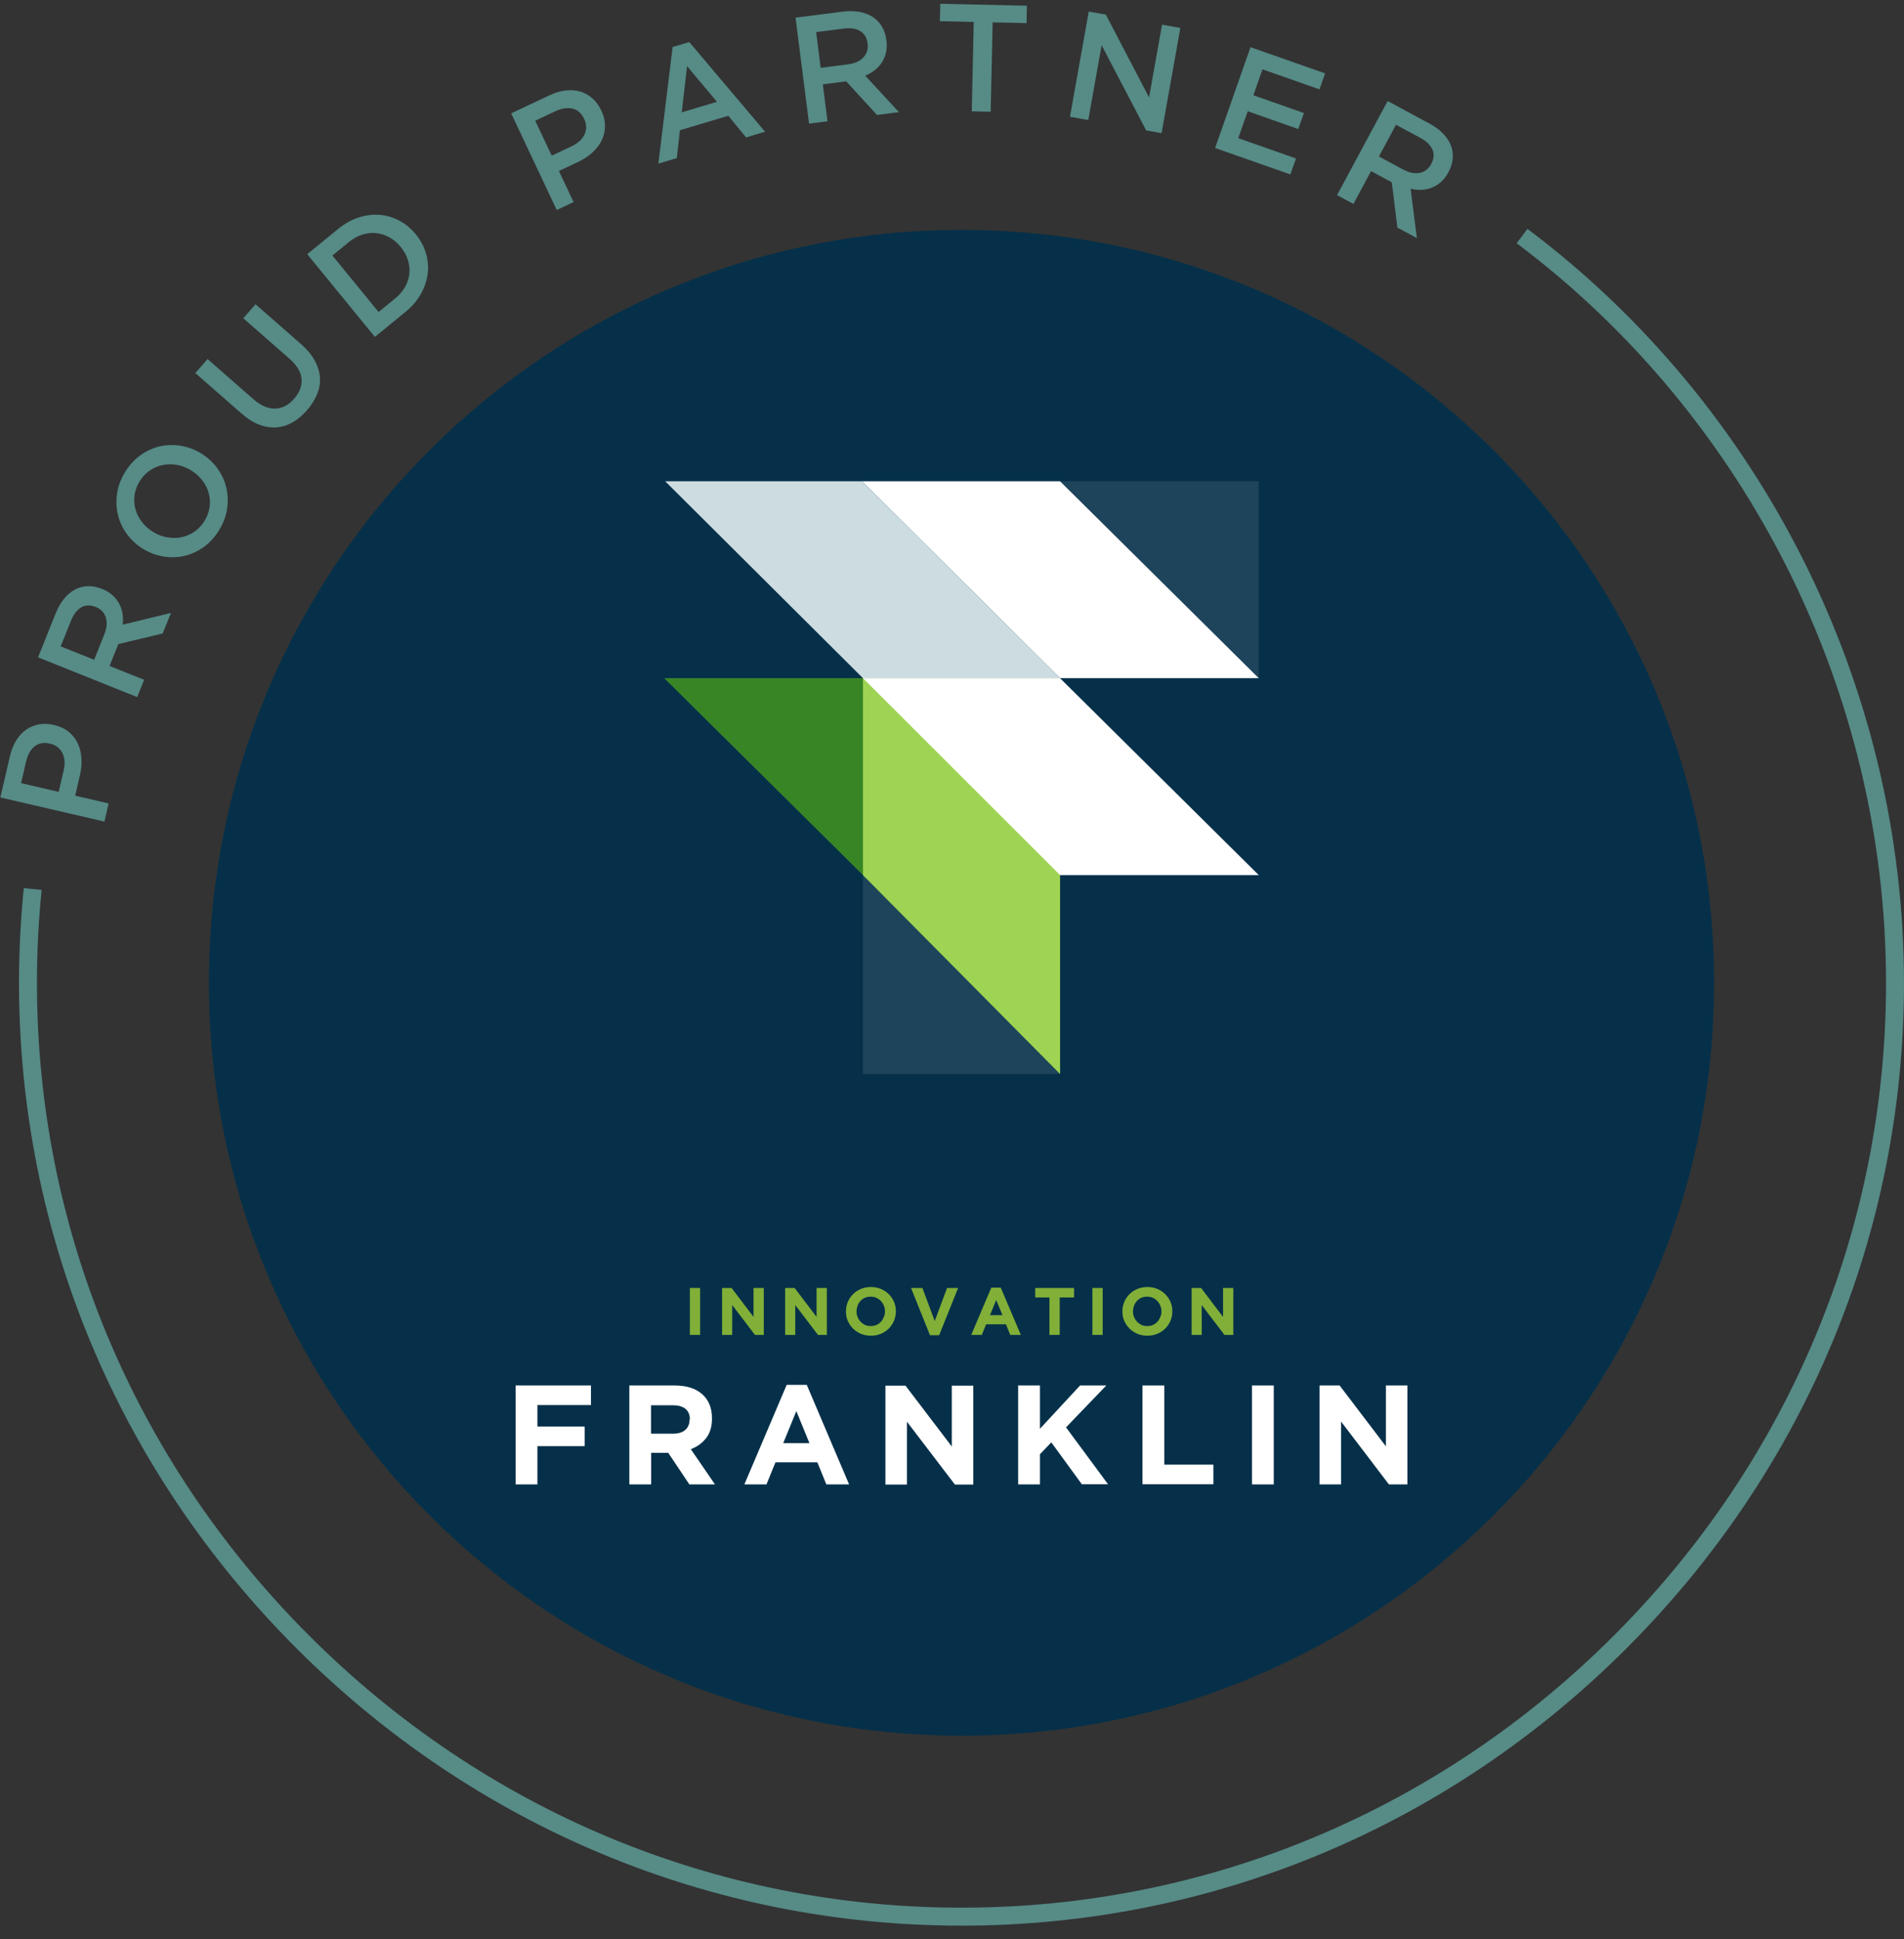
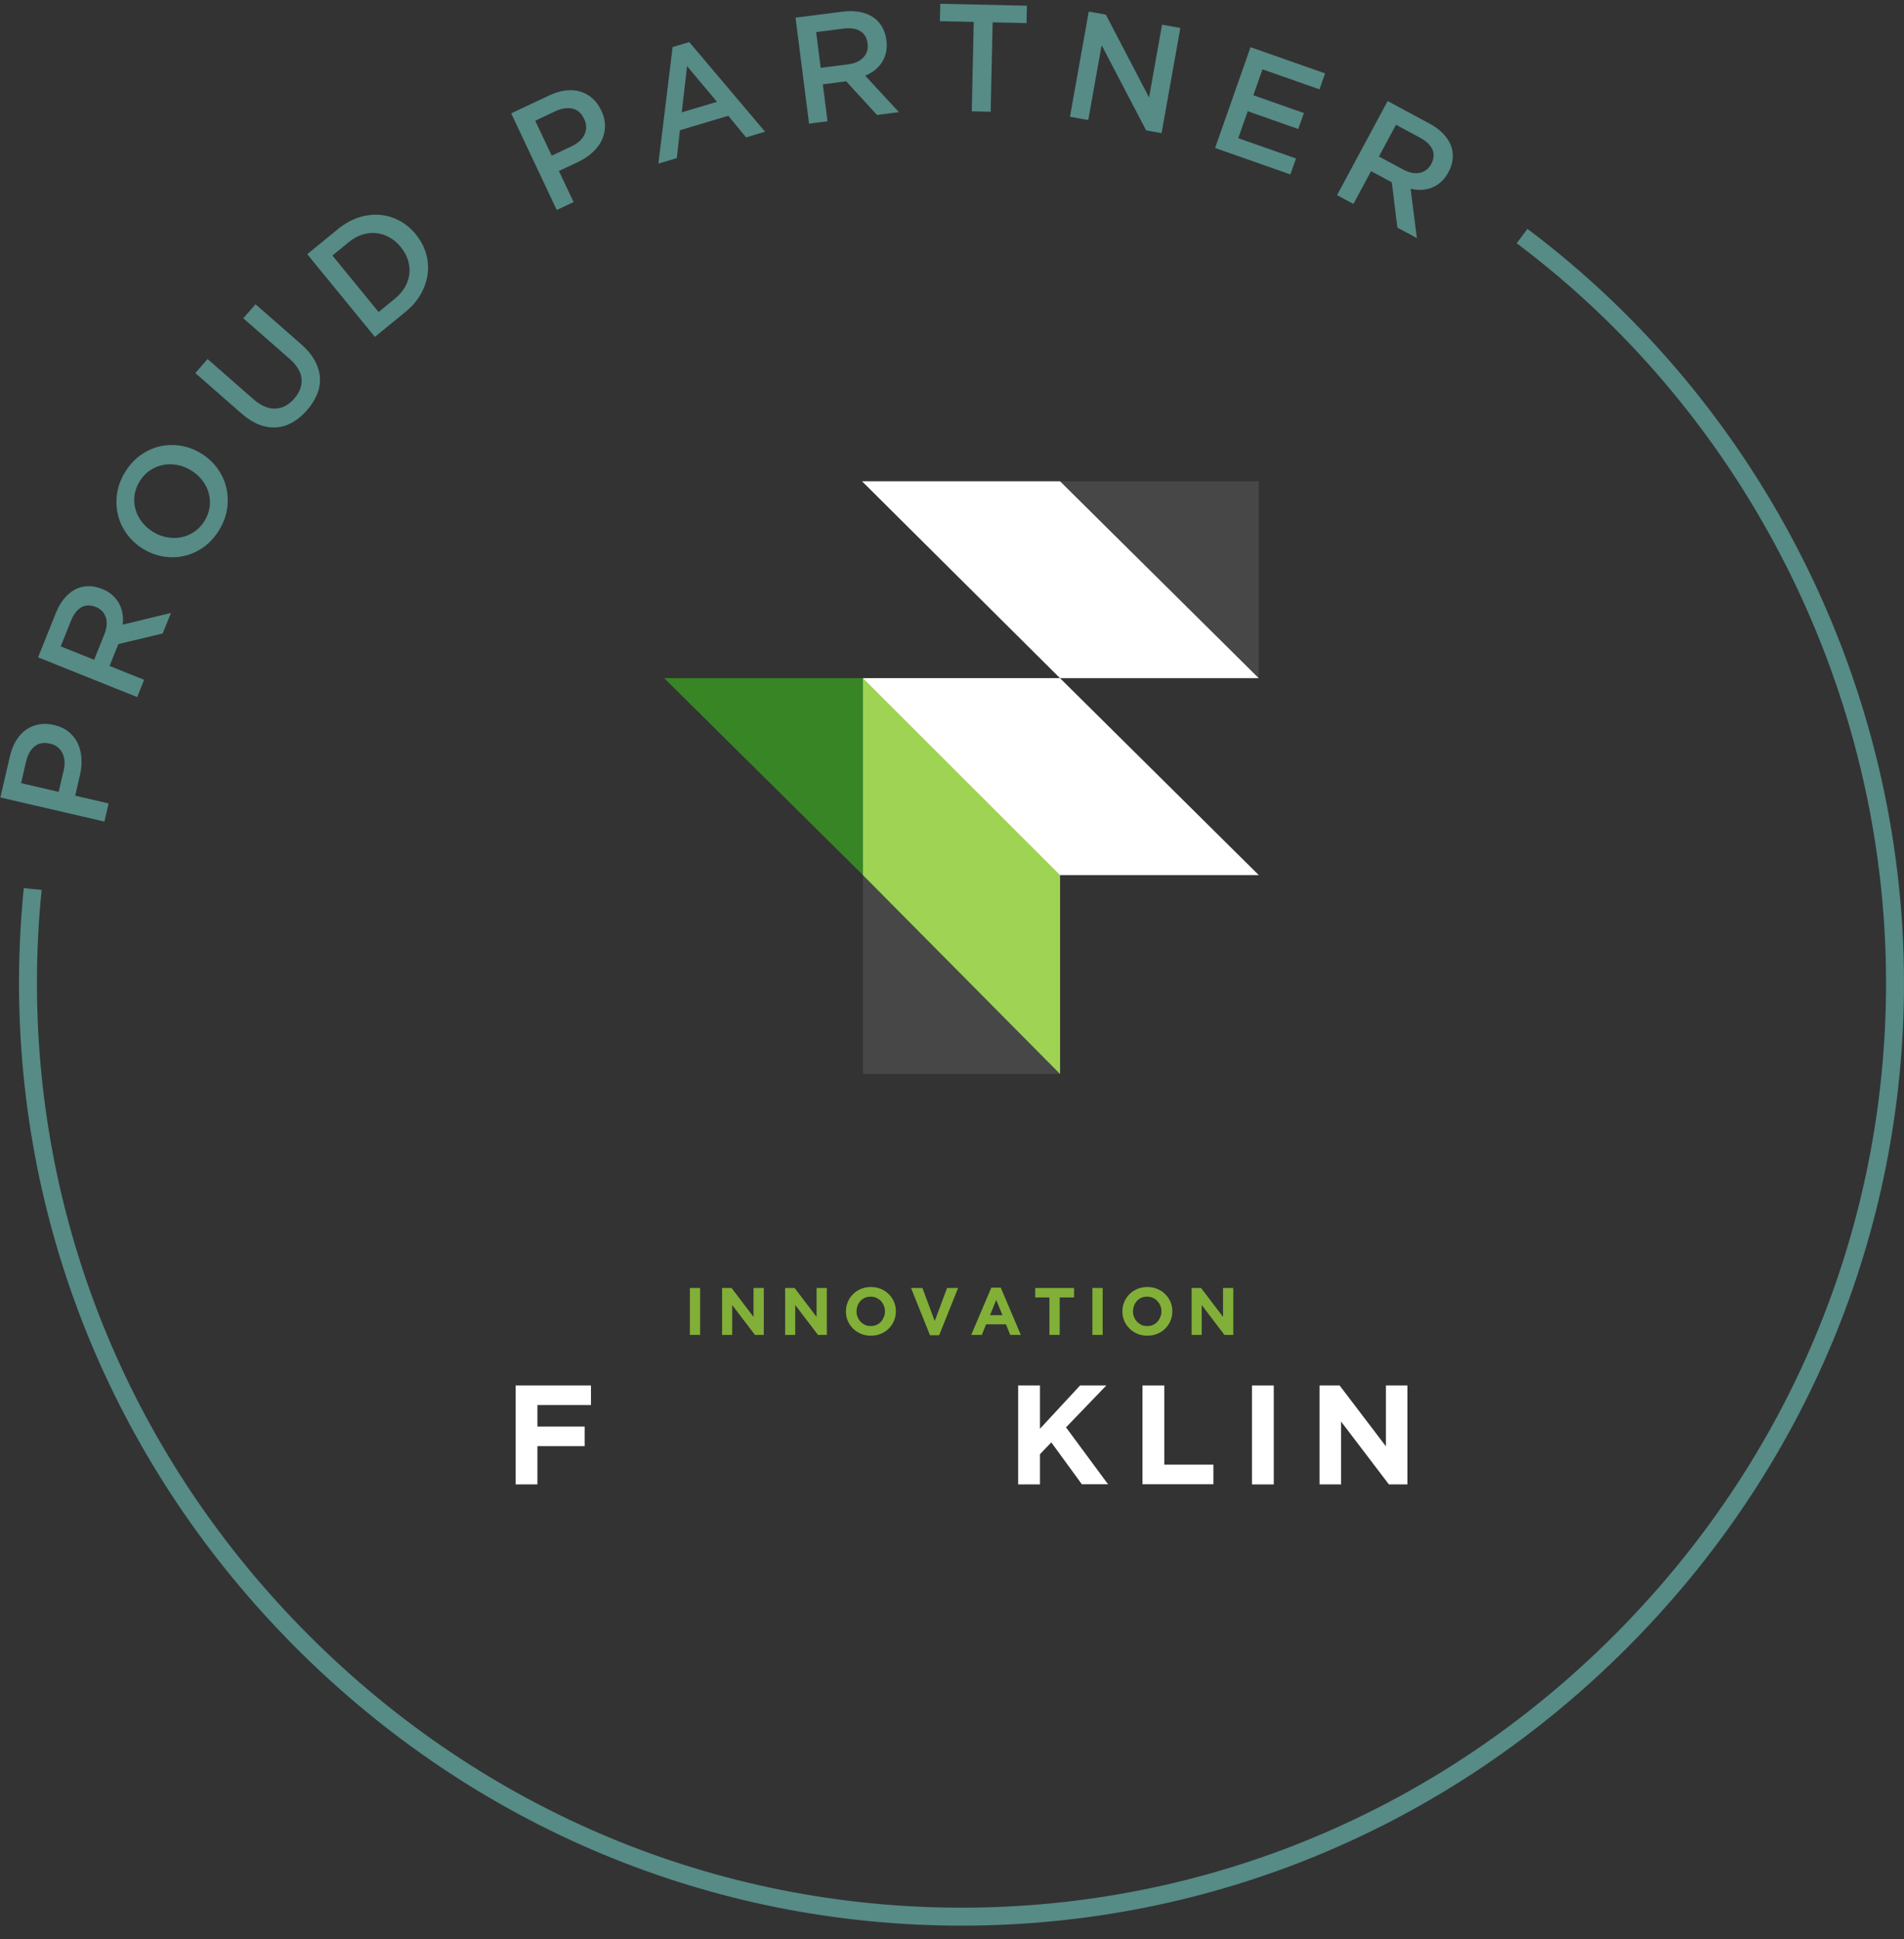
<svg xmlns="http://www.w3.org/2000/svg" width="111" height="113" viewBox="0 0 111 113" fill="none">
  <rect x="0" y="0" width="111" height="113" fill="#333333" stroke="none" />
-   <path d="M56.054 101.149C80.286 101.149 99.93 81.506 99.93 57.274C99.93 33.042 80.286 13.398 56.054 13.398C31.823 13.398 12.179 33.042 12.179 57.274C12.179 81.506 31.823 101.149 56.054 101.149Z" fill="#063049" />
  <path d="M40.218 77.794V75.059H40.816V77.794H40.218Z" fill="#81AF38" />
  <path d="M44.012 77.794L42.686 76.053V77.794H42.097V75.059H42.649L43.929 76.744V75.059H44.528V77.794H44.012Z" fill="#81AF38" />
  <path d="M47.687 77.794L46.361 76.053V77.794H45.772V75.059H46.325L47.605 76.744V75.059H48.203V77.794H47.687Z" fill="#81AF38" />
  <path d="M52.117 76.974C52.043 77.149 51.942 77.297 51.813 77.425C51.684 77.554 51.527 77.656 51.352 77.73C51.178 77.803 50.975 77.84 50.772 77.84C50.56 77.84 50.367 77.803 50.192 77.73C50.017 77.656 49.86 77.555 49.731 77.425C49.603 77.296 49.501 77.149 49.427 76.983C49.353 76.817 49.317 76.633 49.317 76.431V76.421C49.317 76.228 49.353 76.043 49.427 75.869C49.501 75.694 49.602 75.546 49.731 75.418C49.86 75.289 50.017 75.187 50.192 75.114C50.367 75.04 50.57 75.003 50.772 75.003C50.984 75.003 51.177 75.04 51.352 75.114C51.527 75.187 51.684 75.288 51.813 75.418C51.942 75.547 52.043 75.694 52.117 75.86C52.191 76.035 52.227 76.21 52.227 76.412V76.422C52.227 76.615 52.191 76.8 52.117 76.974ZM51.592 76.422C51.592 76.302 51.574 76.192 51.528 76.09C51.491 75.989 51.426 75.896 51.353 75.814C51.279 75.74 51.187 75.676 51.086 75.63C50.985 75.584 50.874 75.565 50.754 75.565C50.635 75.565 50.524 75.584 50.423 75.63C50.321 75.676 50.238 75.731 50.165 75.814C50.091 75.896 50.036 75.98 49.999 76.081C49.962 76.182 49.934 76.293 49.934 76.412V76.422C49.934 76.542 49.953 76.652 49.999 76.754C50.035 76.855 50.1 76.947 50.173 77.03C50.247 77.104 50.339 77.168 50.431 77.214C50.533 77.26 50.643 77.278 50.763 77.278C50.883 77.278 50.993 77.26 51.095 77.214C51.197 77.168 51.279 77.113 51.353 77.03C51.427 76.956 51.482 76.864 51.519 76.763C51.574 76.662 51.593 76.551 51.593 76.422L51.592 76.422Z" fill="#81AF38" />
  <path d="M54.751 77.813H54.217L53.112 75.059H53.775L54.493 76.984L55.212 75.059H55.856L54.751 77.813Z" fill="#81AF38" />
  <path d="M58.896 77.794L58.647 77.177H57.487L57.238 77.794H56.621L57.791 75.04H58.343L59.513 77.794H58.896ZM58.076 75.759L57.717 76.643H58.444L58.076 75.759Z" fill="#81AF38" />
  <path d="M61.779 75.611V77.794H61.18V75.611H60.351V75.059H62.617V75.611H61.779Z" fill="#81AF38" />
  <path d="M63.685 77.794V75.059H64.284V77.794H63.685Z" fill="#81AF38" />
  <path d="M68.234 76.974C68.16 77.149 68.059 77.297 67.93 77.425C67.802 77.554 67.644 77.656 67.47 77.73C67.295 77.803 67.092 77.84 66.889 77.84C66.677 77.84 66.484 77.803 66.309 77.73C66.134 77.656 65.977 77.555 65.849 77.425C65.72 77.296 65.618 77.149 65.544 76.983C65.471 76.817 65.434 76.633 65.434 76.431V76.421C65.434 76.228 65.471 76.043 65.544 75.869C65.618 75.694 65.719 75.546 65.849 75.418C65.977 75.289 66.134 75.187 66.309 75.114C66.484 75.04 66.687 75.003 66.889 75.003C67.101 75.003 67.294 75.04 67.47 75.114C67.644 75.187 67.802 75.288 67.93 75.418C68.059 75.547 68.16 75.694 68.234 75.86C68.308 76.035 68.345 76.21 68.345 76.412V76.422C68.345 76.615 68.308 76.8 68.234 76.974ZM67.709 76.422C67.709 76.302 67.691 76.192 67.645 76.09C67.608 75.989 67.543 75.896 67.47 75.814C67.396 75.74 67.304 75.676 67.203 75.63C67.102 75.584 66.991 75.565 66.872 75.565C66.752 75.565 66.641 75.584 66.54 75.63C66.438 75.676 66.356 75.731 66.282 75.814C66.208 75.896 66.153 75.98 66.116 76.081C66.079 76.182 66.052 76.293 66.052 76.412V76.422C66.052 76.542 66.07 76.652 66.116 76.754C66.153 76.855 66.218 76.947 66.291 77.03C66.365 77.104 66.457 77.168 66.549 77.214C66.65 77.26 66.761 77.278 66.88 77.278C67 77.278 67.111 77.26 67.212 77.214C67.314 77.168 67.396 77.113 67.47 77.03C67.544 76.956 67.599 76.864 67.636 76.763C67.692 76.662 67.71 76.551 67.71 76.422L67.709 76.422Z" fill="#81AF38" />
  <path d="M71.384 77.794L70.058 76.053V77.794H69.469V75.059H70.021L71.301 76.744V75.059H71.9V77.794H71.384Z" fill="#81AF38" />
  <path d="M31.33 81.892V83.136H34.084V84.277H31.33V86.506H30.059V80.74H34.452V81.882H31.33V81.892V81.892Z" fill="white" />
-   <path d="M40.19 86.507L38.956 84.665H37.962V86.507H36.69V80.741H39.334C40.015 80.741 40.549 80.907 40.936 81.248C41.314 81.579 41.507 82.049 41.507 82.647V82.666C41.507 83.136 41.396 83.513 41.166 83.808C40.936 84.102 40.641 84.314 40.273 84.452L41.682 86.506L40.19 86.507ZM40.218 82.712C40.218 82.436 40.126 82.233 39.951 82.095C39.776 81.957 39.527 81.893 39.214 81.893H37.953V83.55H39.233C39.545 83.55 39.785 83.477 39.951 83.33C40.117 83.183 40.2 82.98 40.2 82.74V82.713L40.218 82.712Z" fill="white" />
-   <path d="M48.175 86.507L47.65 85.217H45.209L44.684 86.507H43.395L45.863 80.704H47.033L49.501 86.507H48.175ZM46.425 82.233L45.66 84.103H47.189L46.425 82.233Z" fill="white" />
-   <path d="M55.663 86.507L52.872 82.85V86.516H51.619V80.751H52.789L55.487 84.296V80.751H56.74V86.516H55.663V86.507Z" fill="white" />
  <path d="M63.077 86.507L61.29 84.057L60.627 84.747V86.507H59.356V80.741H60.627V83.264L62.966 80.741H64.495L62.147 83.182L64.597 86.497H63.077L63.077 86.507Z" fill="white" />
  <path d="M66.605 86.507V80.741H67.876V85.355H70.74V86.497H66.605L66.605 86.507Z" fill="white" />
  <path d="M72.987 86.507V80.741H74.258V86.507H72.987Z" fill="white" />
  <path d="M80.972 86.507L78.181 82.841V86.507H76.928V80.741H78.098L80.796 84.287V80.741H82.049V86.507H80.972Z" fill="white" />
  <path d="M50.309 39.523H38.723L50.309 50.998L61.799 62.585V50.998L50.309 39.523Z" fill="#388526" />
  <path d="M50.31 50.998V39.523H61.799V62.585L50.31 50.998Z" fill="#9ED353" />
  <path d="M50.254 28.047H61.799L73.385 39.523H61.799L50.254 28.047Z" fill="white" />
  <path d="M50.31 39.523L61.799 50.998H73.385L61.799 39.523H50.31Z" fill="white" />
-   <path d="M38.779 28.047L50.31 39.523H61.799L50.255 28.047H38.779Z" fill="#CDDCE0" />
  <path opacity="0.1" d="M50.31 50.998V62.585H61.799L50.31 50.998Z" fill="white" />
  <path opacity="0.1" d="M61.799 28.047H73.385V39.523L61.799 28.047Z" fill="white" />
  <path d="M6.333 46.821L4.383 46.37L4.663 45.162C4.741 44.826 4.769 44.5 4.748 44.184C4.727 43.868 4.655 43.58 4.533 43.32C4.411 43.06 4.234 42.836 4.004 42.648C3.773 42.461 3.488 42.328 3.146 42.248C2.834 42.176 2.542 42.164 2.269 42.214C1.995 42.263 1.746 42.367 1.521 42.525C1.295 42.683 1.102 42.893 0.94 43.157C0.779 43.421 0.657 43.73 0.576 44.082L0.021 46.474L6.088 47.879L6.333 46.822L6.333 46.821ZM3.71 44.903L3.421 46.147L1.229 45.639L1.517 44.395C1.61 43.995 1.775 43.698 2.013 43.502C2.25 43.307 2.552 43.252 2.917 43.337C3.248 43.413 3.486 43.592 3.632 43.873C3.777 44.154 3.804 44.497 3.71 44.903ZM8.403 39.617L6.388 38.809L6.9 37.534L9.485 36.917L9.966 35.72L7.152 36.403C7.179 36.177 7.174 35.96 7.14 35.751C7.106 35.543 7.04 35.348 6.943 35.169C6.845 34.989 6.715 34.828 6.553 34.682C6.39 34.537 6.189 34.416 5.946 34.319C5.666 34.207 5.391 34.154 5.123 34.162C4.855 34.169 4.606 34.234 4.374 34.355C4.143 34.476 3.932 34.654 3.739 34.886C3.547 35.119 3.385 35.401 3.252 35.731L2.219 38.307L7.999 40.625L8.403 39.617H8.403ZM6.086 36.958L5.488 38.449L3.539 37.668L4.134 36.185C4.287 35.804 4.487 35.541 4.733 35.397C4.981 35.253 5.265 35.244 5.586 35.373C5.884 35.493 6.078 35.696 6.169 35.982C6.259 36.268 6.231 36.593 6.085 36.958H6.086ZM7.404 31.132C7.655 31.473 7.967 31.758 8.341 31.987C8.716 32.216 9.112 32.364 9.53 32.432C9.947 32.499 10.354 32.487 10.751 32.396C11.147 32.305 11.521 32.133 11.873 31.883C12.224 31.632 12.525 31.302 12.776 30.892C13.026 30.481 13.181 30.062 13.242 29.634C13.303 29.206 13.284 28.791 13.185 28.389C13.086 27.988 12.911 27.617 12.661 27.276C12.41 26.935 12.098 26.651 11.723 26.422C11.349 26.192 10.953 26.044 10.536 25.977C10.117 25.909 9.711 25.922 9.314 26.012C8.918 26.104 8.544 26.275 8.193 26.526C7.841 26.776 7.54 27.107 7.289 27.517C7.038 27.927 6.883 28.346 6.823 28.775C6.762 29.203 6.781 29.618 6.88 30.02C6.979 30.421 7.153 30.792 7.404 31.132ZM7.843 28.872C7.878 28.592 7.977 28.32 8.137 28.056C8.298 27.793 8.497 27.581 8.734 27.421C8.972 27.259 9.225 27.152 9.494 27.098C9.764 27.043 10.041 27.043 10.325 27.095C10.61 27.147 10.881 27.252 11.139 27.41C11.397 27.568 11.614 27.761 11.79 27.99C11.967 28.219 12.091 28.465 12.165 28.725C12.239 28.985 12.258 29.256 12.222 29.536C12.186 29.817 12.087 30.089 11.927 30.352C11.766 30.615 11.567 30.827 11.329 30.988C11.092 31.149 10.838 31.256 10.569 31.31C10.3 31.365 10.023 31.365 9.739 31.313C9.454 31.262 9.183 31.156 8.925 30.998C8.666 30.84 8.45 30.647 8.274 30.418C8.097 30.189 7.972 29.944 7.899 29.683C7.825 29.423 7.806 29.152 7.843 28.872ZM14.085 24.103L11.387 21.741L12.102 20.924L14.766 23.257C15.203 23.639 15.628 23.825 16.04 23.813C16.452 23.801 16.822 23.609 17.148 23.236C17.47 22.868 17.614 22.484 17.58 22.081C17.546 21.678 17.312 21.288 16.879 20.909L14.182 18.548L14.897 17.731L17.554 20.057C17.902 20.362 18.166 20.677 18.345 21.004C18.525 21.33 18.626 21.657 18.65 21.986C18.674 22.314 18.621 22.64 18.491 22.964C18.361 23.288 18.162 23.604 17.892 23.912C17.626 24.215 17.343 24.452 17.041 24.621C16.739 24.79 16.425 24.886 16.098 24.907C15.772 24.929 15.439 24.875 15.101 24.744C14.762 24.613 14.424 24.399 14.085 24.102V24.103ZM23.652 18.165C24.029 17.856 24.323 17.512 24.537 17.131C24.749 16.75 24.882 16.358 24.932 15.957C24.984 15.555 24.95 15.156 24.831 14.758C24.713 14.36 24.515 13.992 24.237 13.652C23.959 13.312 23.638 13.047 23.274 12.854C22.91 12.662 22.526 12.551 22.122 12.52C21.719 12.49 21.31 12.543 20.896 12.679C20.482 12.815 20.087 13.036 19.71 13.344L17.912 14.814L21.854 19.634L23.652 18.165H23.652ZM20.332 14.112C20.584 13.905 20.849 13.758 21.124 13.671C21.398 13.585 21.669 13.556 21.935 13.586C22.2 13.614 22.456 13.696 22.7 13.831C22.945 13.966 23.165 14.153 23.361 14.393C23.557 14.632 23.697 14.885 23.781 15.152C23.864 15.418 23.893 15.684 23.866 15.947C23.84 16.211 23.756 16.468 23.615 16.718C23.474 16.969 23.277 17.197 23.024 17.404L22.071 18.183L19.379 14.891L20.332 14.113L20.332 14.112ZM33.439 11.776L32.585 9.965L33.706 9.437C34.018 9.289 34.291 9.109 34.526 8.897C34.761 8.685 34.944 8.45 35.071 8.192C35.2 7.935 35.266 7.658 35.27 7.361C35.276 7.064 35.203 6.757 35.054 6.44C34.917 6.15 34.745 5.914 34.537 5.73C34.33 5.546 34.093 5.414 33.829 5.335C33.566 5.257 33.281 5.236 32.973 5.272C32.666 5.309 32.349 5.405 32.022 5.559L29.801 6.606L32.457 12.239L33.439 11.776ZM31.204 7.036L32.359 6.491C32.73 6.317 33.066 6.262 33.367 6.328C33.667 6.393 33.898 6.596 34.057 6.935C34.203 7.242 34.21 7.54 34.079 7.828C33.949 8.117 33.695 8.35 33.319 8.528L32.164 9.072L31.204 7.036ZM39.639 7.591L42.46 6.748L43.496 8.008L44.604 7.677L40.184 2.452L39.212 2.742L38.382 9.535L39.456 9.215L39.64 7.591H39.639ZM40.054 3.855L41.799 5.934L39.745 6.547L40.054 3.855ZM48.243 7.068L47.969 4.915L49.331 4.74L51.129 6.7L52.408 6.536L50.442 4.411C50.652 4.324 50.84 4.215 51.005 4.083C51.171 3.951 51.308 3.8 51.418 3.627C51.528 3.455 51.606 3.263 51.654 3.05C51.701 2.837 51.709 2.602 51.676 2.343C51.638 2.043 51.55 1.778 51.413 1.547C51.276 1.317 51.097 1.13 50.879 0.987C50.661 0.845 50.404 0.746 50.106 0.692C49.809 0.637 49.484 0.632 49.131 0.677L46.378 1.028L47.166 7.206L48.242 7.068L48.243 7.068ZM49.164 1.668C49.572 1.616 49.899 1.663 50.145 1.809C50.392 1.955 50.537 2.199 50.581 2.541C50.621 2.86 50.538 3.129 50.333 3.347C50.126 3.566 49.829 3.7 49.439 3.75L47.846 3.953L47.58 1.871L49.164 1.669L49.164 1.668ZM56.767 1.277L54.793 1.234L54.816 0.22L59.867 0.332L59.845 1.346L57.87 1.302L57.755 6.514L56.652 6.489L56.767 1.277ZM63.445 6.995L62.377 6.805L63.472 0.674L64.468 0.852L66.988 5.677L67.745 1.438L68.813 1.628L67.718 7.759L66.818 7.598L64.223 2.634L63.445 6.995ZM75.229 10.166L70.839 8.624L72.903 2.749L77.251 4.276L76.923 5.208L73.6 4.04L73.069 5.551L76.015 6.587L75.687 7.518L72.741 6.482L72.189 8.052L75.555 9.235L75.228 10.166H75.229ZM79.931 9.974L81.141 10.625L81.464 13.264L82.601 13.874L82.237 11.002C82.458 11.054 82.674 11.074 82.885 11.063C83.096 11.052 83.297 11.009 83.486 10.932C83.675 10.856 83.851 10.745 84.014 10.599C84.176 10.454 84.319 10.267 84.442 10.037C84.585 9.77 84.668 9.503 84.691 9.237C84.714 8.969 84.678 8.714 84.583 8.471C84.487 8.228 84.335 7.998 84.126 7.781C83.916 7.564 83.654 7.371 83.341 7.203L80.897 5.888L77.947 11.372L78.902 11.886L79.931 9.974ZM81.385 7.271L82.791 8.028C83.152 8.222 83.391 8.451 83.507 8.712C83.623 8.974 83.599 9.257 83.436 9.562C83.283 9.845 83.059 10.015 82.765 10.073C82.471 10.131 82.15 10.067 81.804 9.881L80.39 9.12L81.384 7.272L81.385 7.271ZM111 57.274C111 71.853 105.257 85.624 94.831 96.051C84.405 106.478 70.634 112.22 56.054 112.22C41.475 112.22 27.704 106.477 17.277 96.051C6.85 85.625 1.108 71.853 1.108 57.274C1.108 55.441 1.202 53.584 1.386 51.756L2.427 51.861C2.246 53.655 2.154 55.475 2.154 57.274C2.154 71.573 7.788 85.082 18.017 95.311C28.245 105.54 41.754 111.173 56.054 111.173C70.354 111.173 83.862 105.539 94.091 95.311C104.32 85.083 109.953 71.574 109.953 57.274C109.953 40.411 101.903 24.3 88.42 14.175L89.049 13.338C102.794 23.66 110.999 40.084 110.999 57.274H111Z" fill="#568B86" />
</svg>